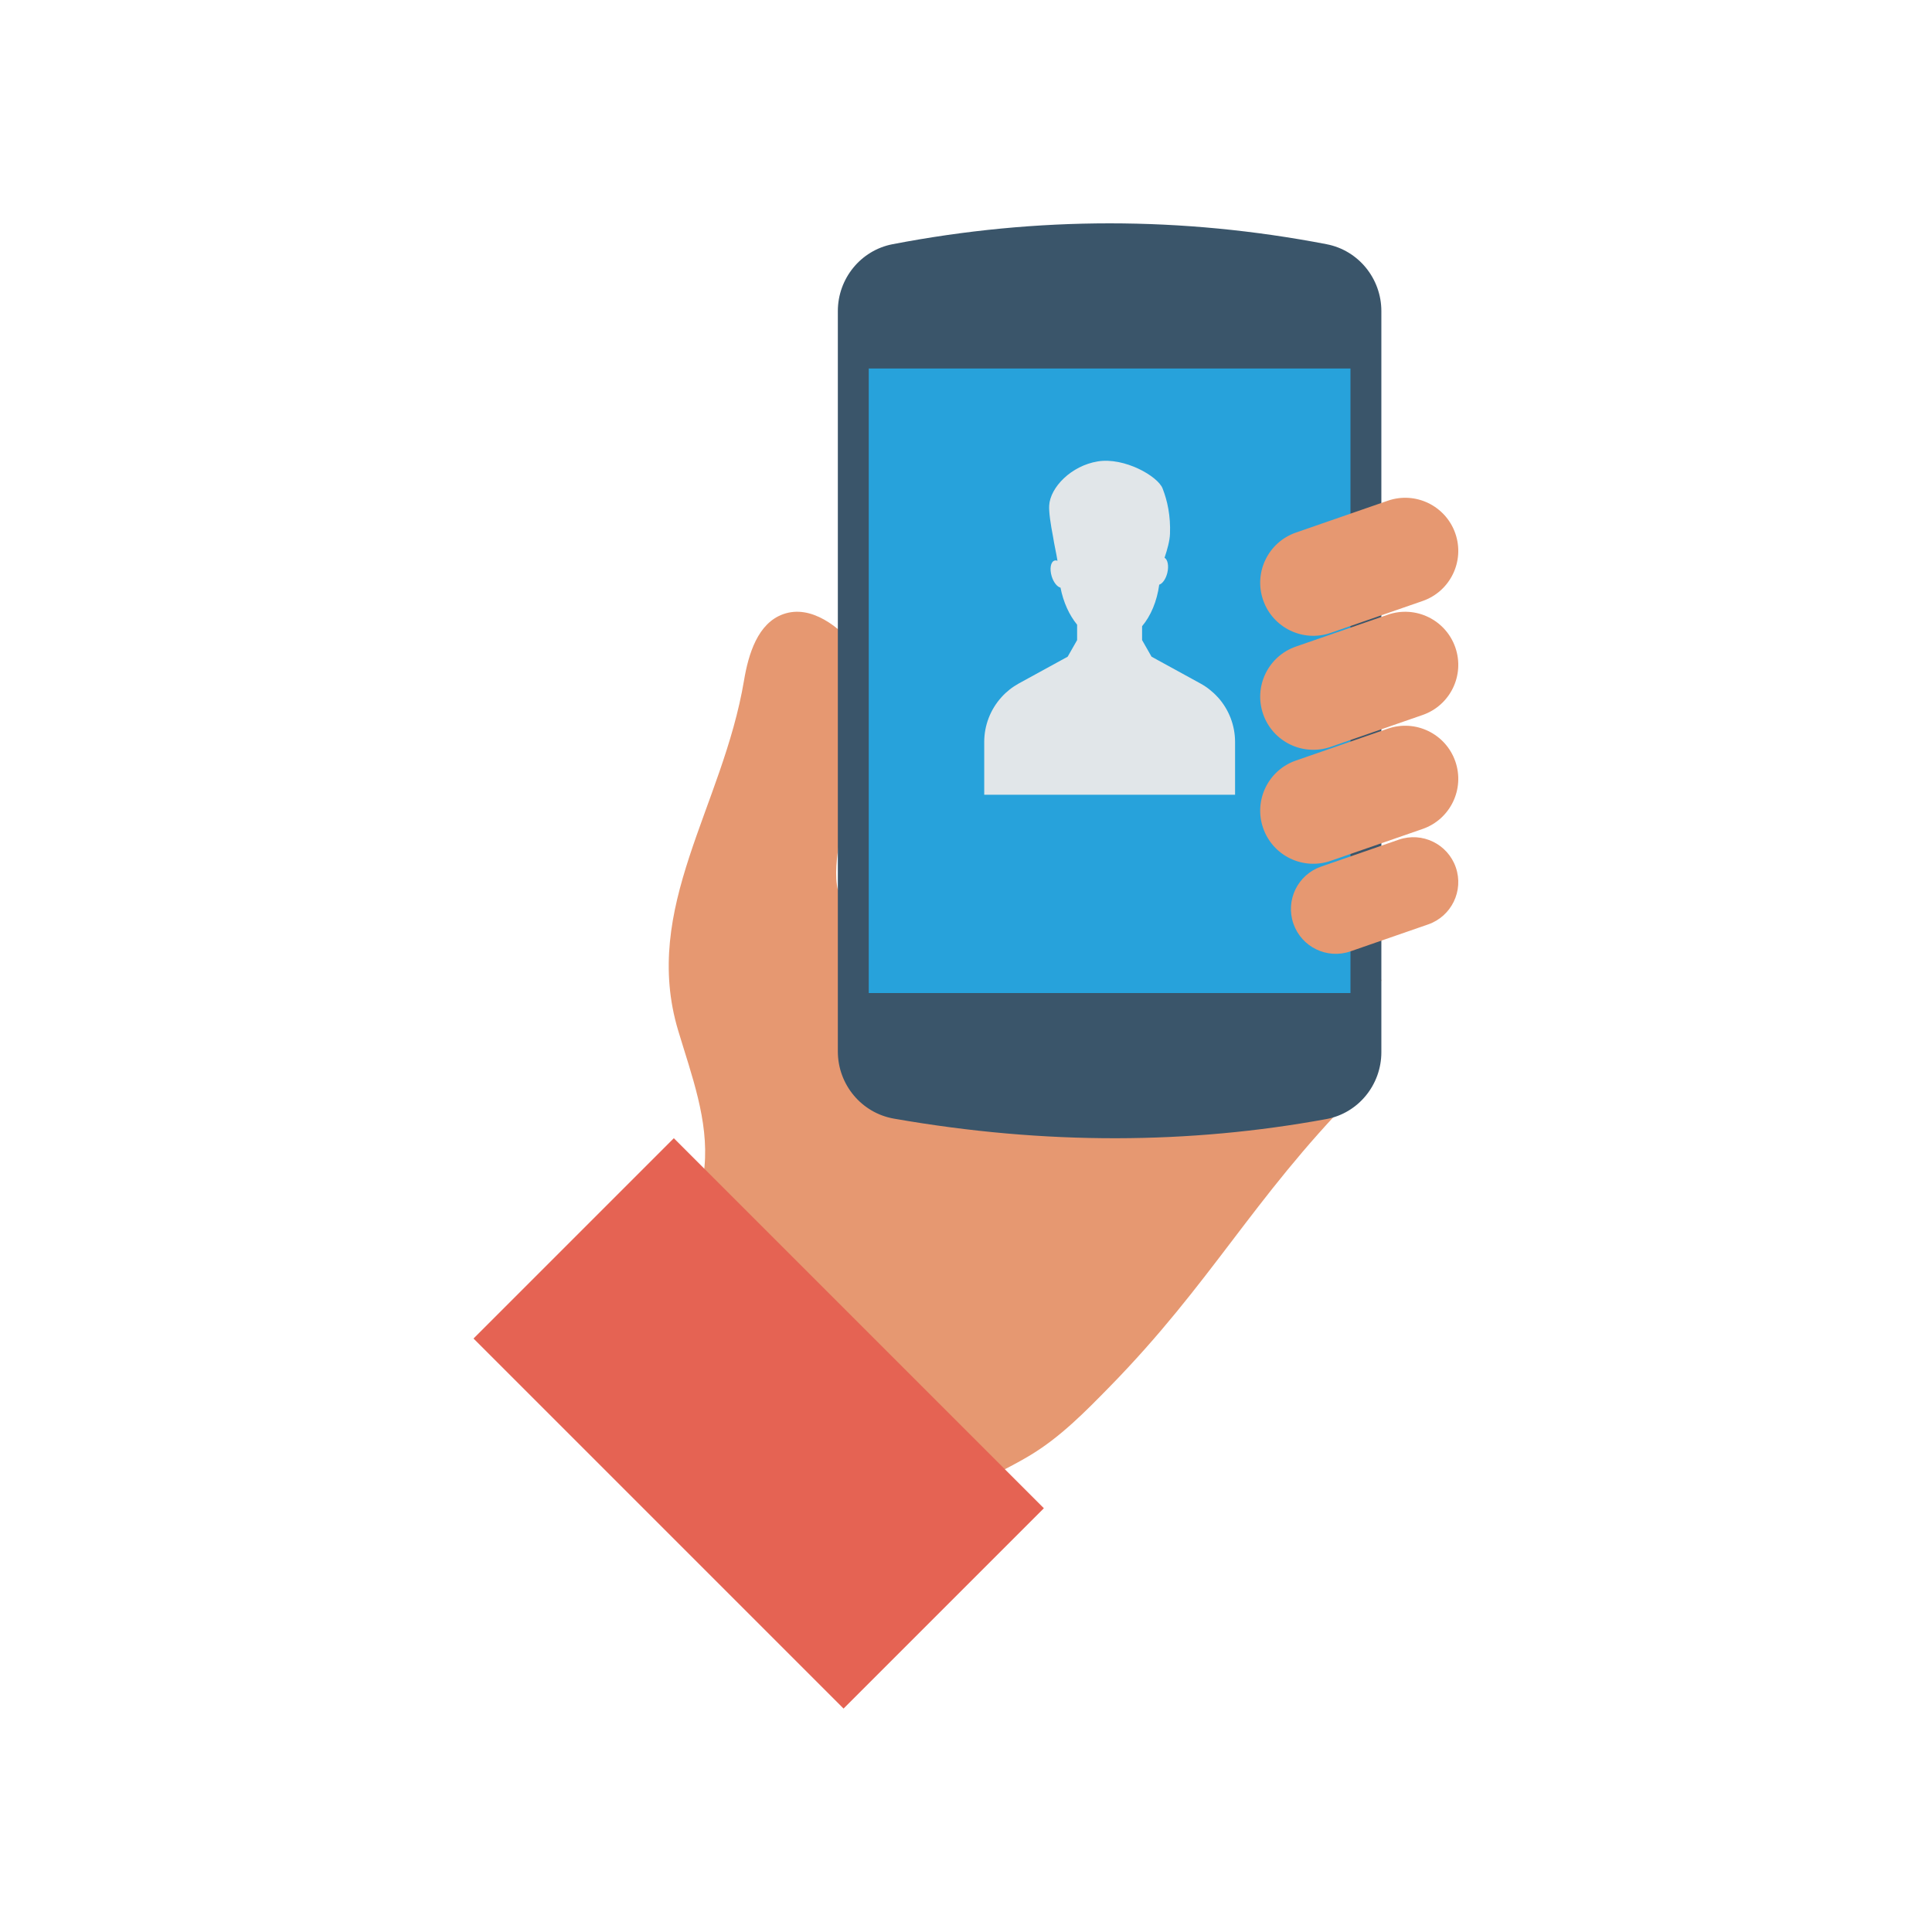
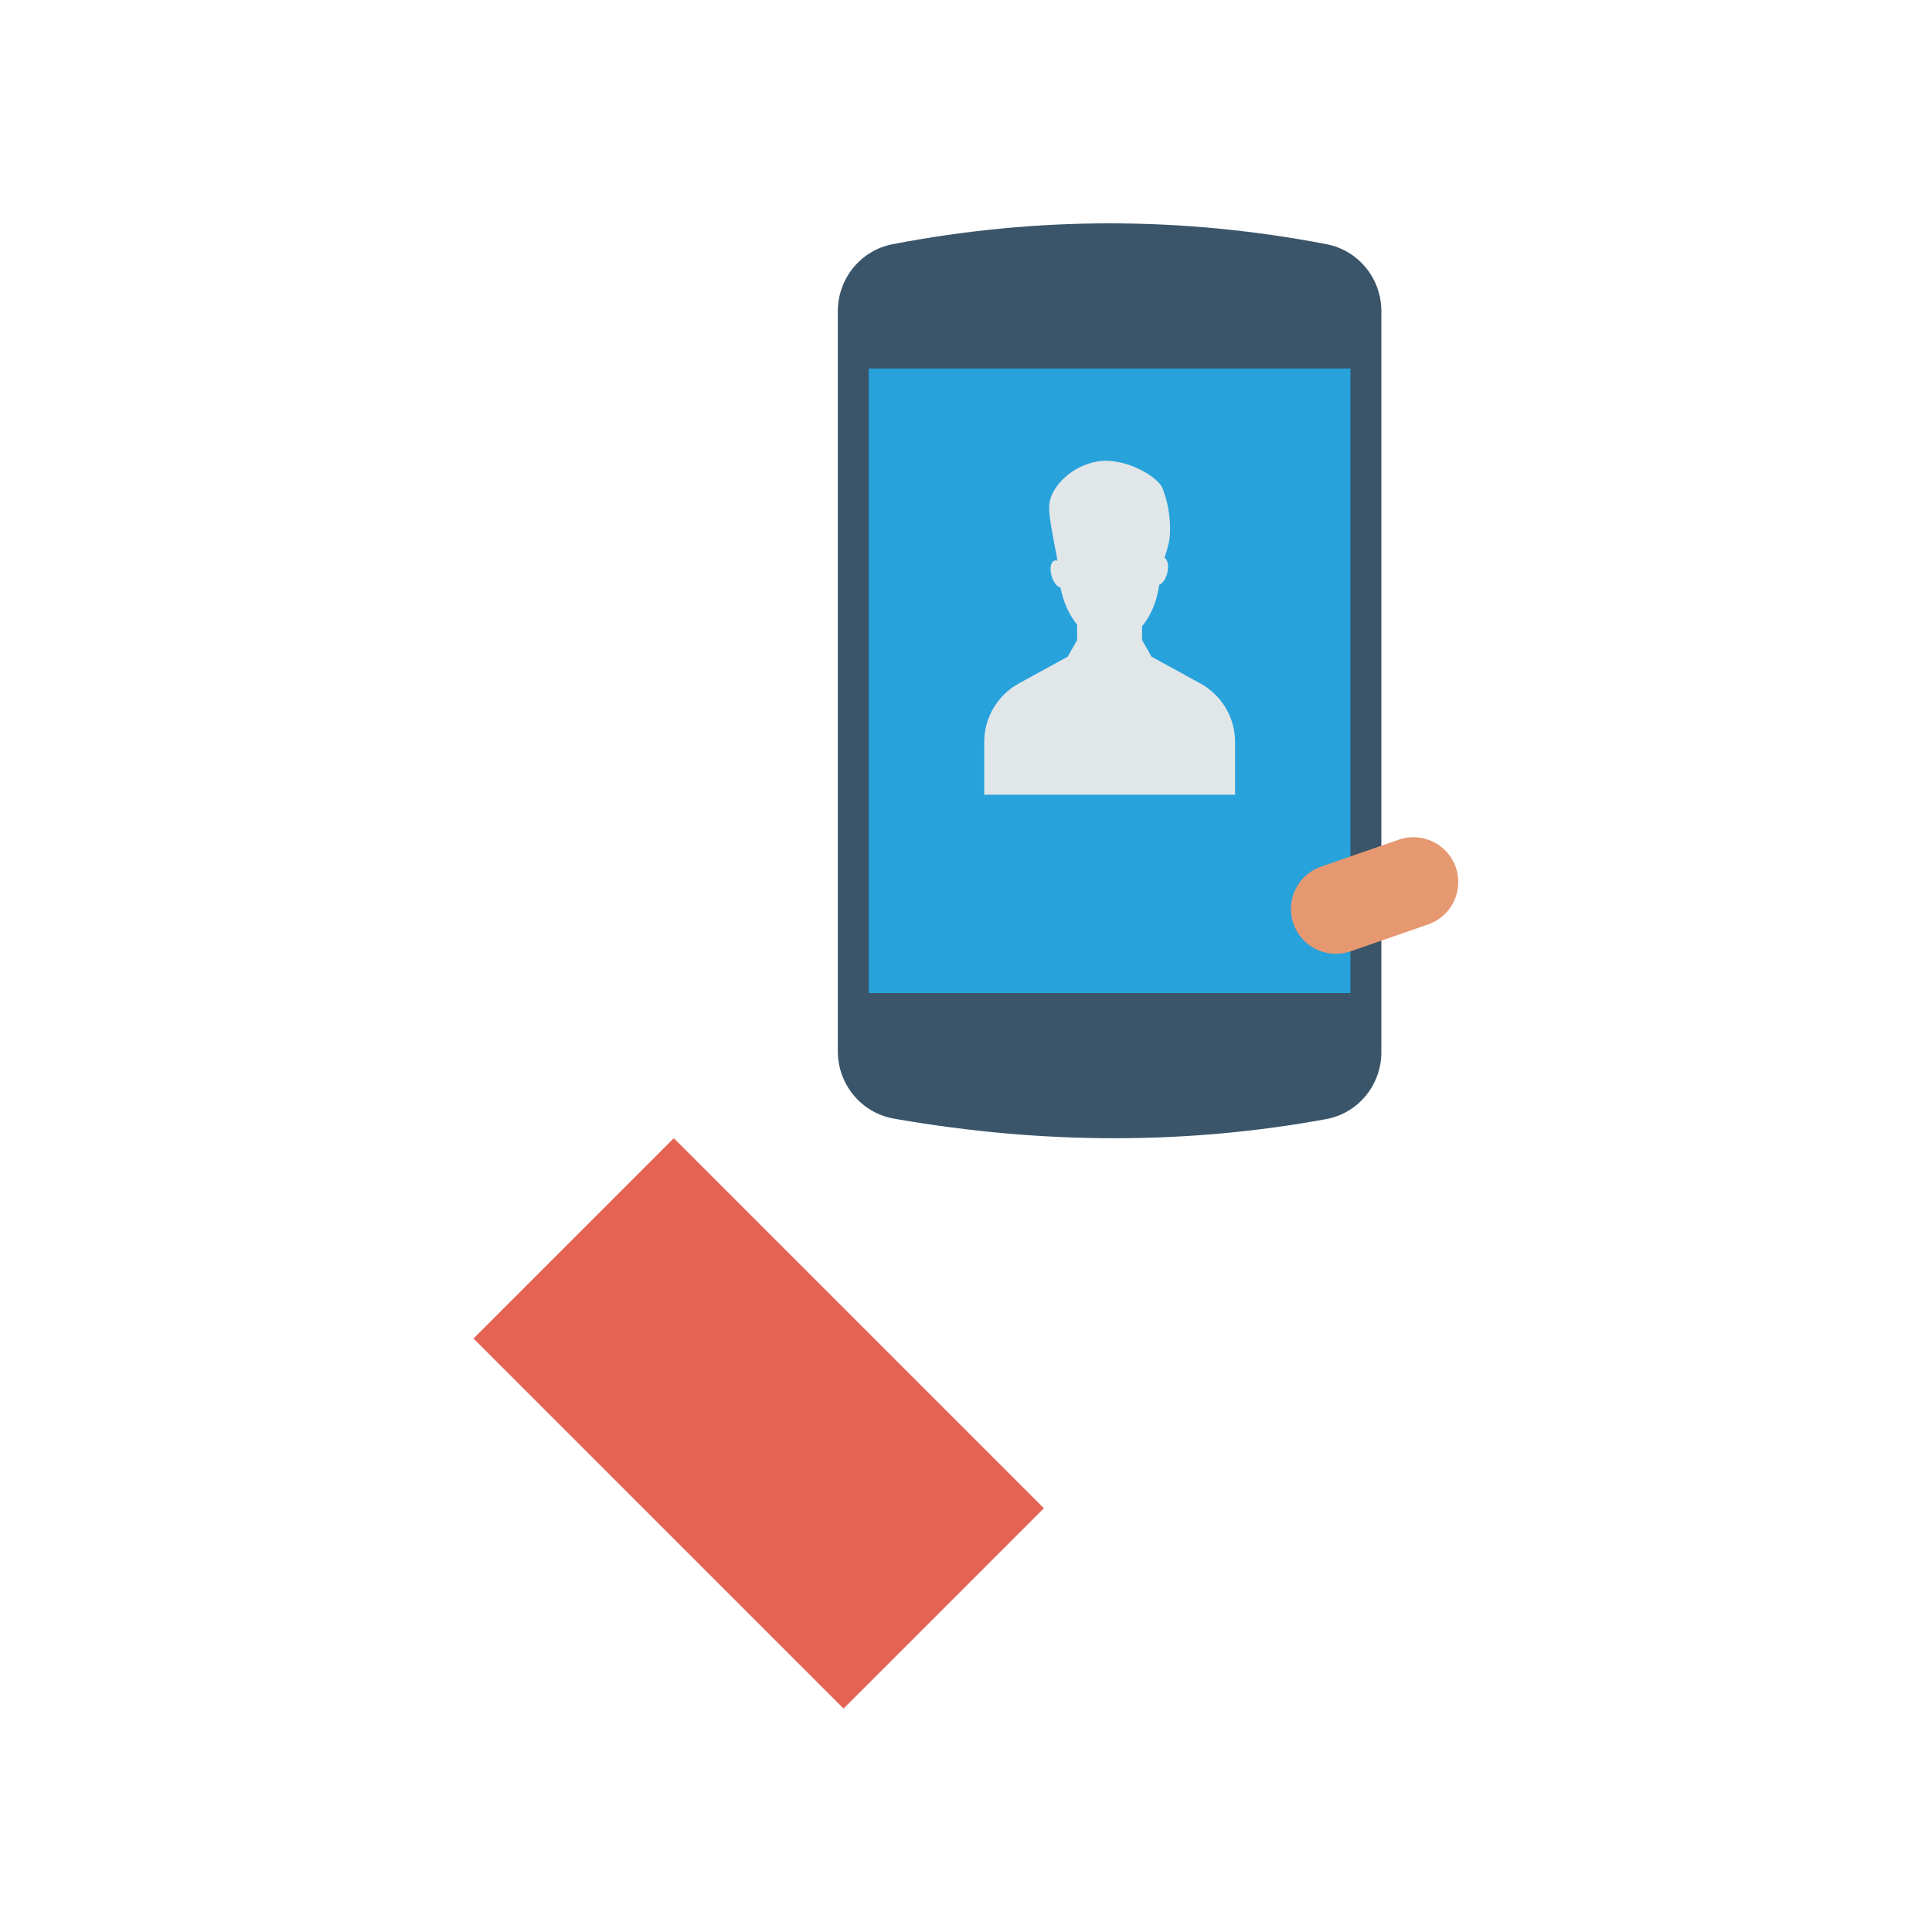
<svg xmlns="http://www.w3.org/2000/svg" enable-background="new 0 0 110 110" height="512" viewBox="0 0 110 110" width="512">
-   <path d="m42.844 90.46c3.636-2.239 12.169-5.406 15.825-7.612 1.704-1.028 3.116-2.466 4.508-3.889 5.786-5.912 8.125-10.671 13.911-16.583l1.562-6.59-30.946-5.124c-.744-3.042 3.127-11.275 1.14-13.696-1.06-1.291-2.669-2.556-4.244-2.001-1.454.512-1.985 2.263-2.24 3.783-1.211 7.202-5.844 12.927-3.749 19.923.76 2.539 1.744 5.113 1.5 7.752-.202 2.187-1.234 4.203-2.313 6.115-1.357 2.404-2.98 4.888-5.525 5.958" fill="#e69871" />
  <path d="m75.532 13.904c-8.237-1.584-16.475-1.584-24.712 0-1.816.349-3.117 1.96-3.117 3.808v42.155c0 1.877 1.342 3.499 3.191 3.823 8.685 1.521 16.864 1.447 24.616.027 1.827-.335 3.139-1.953 3.139-3.81v-42.194c-0-1.849-1.301-3.459-3.117-3.808z" fill="#3a556a" />
  <path d="m49.463 20.981h27.427v35.559h-27.427z" fill="#27a2db" />
  <g fill="#e69871">
-     <path d="m82.861 30.374c-.547-1.577-2.268-2.412-3.845-1.865l-5.233 1.814c-1.577.547-2.412 2.268-1.865 3.845.547 1.577 2.268 2.412 3.845 1.865l5.233-1.814c1.577-.547 2.412-2.268 1.865-3.845z" />
-     <path d="m82.861 36.864c-.547-1.577-2.268-2.412-3.845-1.865l-5.233 1.814c-1.577.547-2.412 2.268-1.865 3.845.547 1.577 2.268 2.412 3.845 1.865l5.233-1.814c1.577-.547 2.412-2.268 1.865-3.845z" />
-     <path d="m82.861 43.353c-.547-1.577-2.268-2.412-3.845-1.865l-5.233 1.814c-1.577.547-2.412 2.268-1.865 3.845.547 1.577 2.268 2.412 3.845 1.865l5.233-1.814c1.577-.547 2.412-2.268 1.865-3.845z" />
    <path d="m82.887 49.384c-.462-1.332-1.916-2.038-3.249-1.576l-4.421 1.533c-1.332.462-2.038 1.916-1.576 3.249.462 1.332 1.916 2.038 3.249 1.576l4.421-1.533c1.332-.462 2.038-1.916 1.576-3.249z" />
  </g>
  <path d="m35.144 66.146h16.132v29.799h-16.132z" fill="#e56353" transform="matrix(.707 -.707 .707 .707 -44.652 54.292)" />
  <path d="m69.328 39.689c-.284-.313-.619-.577-.991-.78l-2.383-1.306-.39-.214-0.0 0-.538-.945v-.791c.496-.59.847-1.417.975-2.364.188-.059.379-.326.463-.679.093-.393.021-.751-.16-.854.161-.474.295-.971.31-1.352.041-1.034-.148-1.898-.422-2.596-.275-.698-2.173-1.783-3.687-1.538-1.514.245-2.709 1.476-2.769 2.511-.022.377.081 1.064.221 1.786.068.446.182.924.252 1.363-.058-.023-.115-.029-.168-.013-.219.066-.292.465-.164.891.105.347.311.602.503.65.164.835.5 1.565.946 2.11v.877l-.538.945-0-0-.384.21-2.39 1.309c-.371.203-.706.467-.989.78-.636.7-.988 1.612-.988 2.558v3.004h4.65 1.591.327 1.149.322 2.085 4.158v-3.004c0-.946-.352-1.858-.988-2.558z" fill="#e1e6e9" />
</svg>